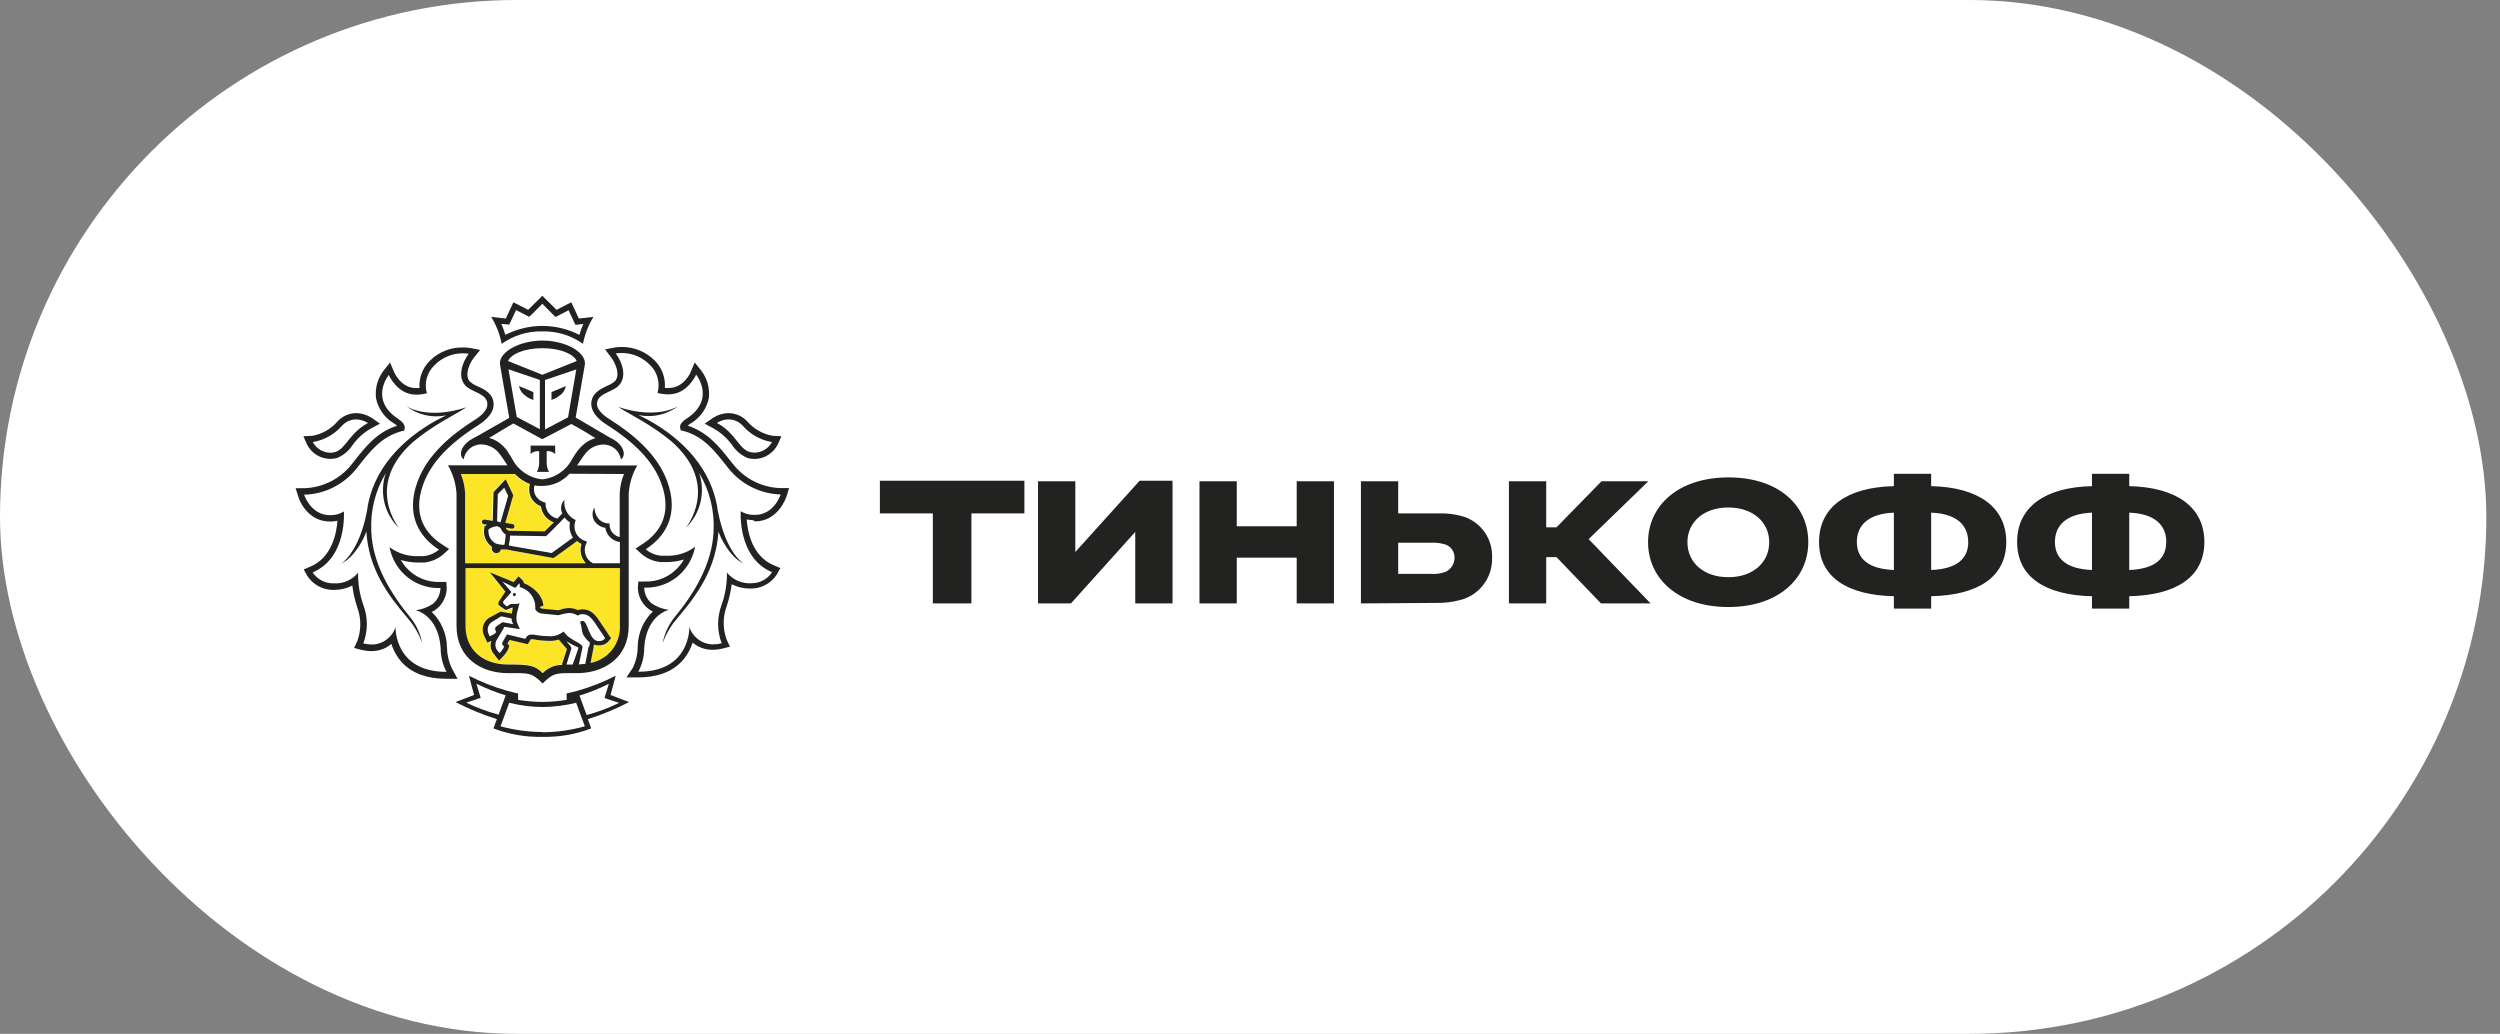
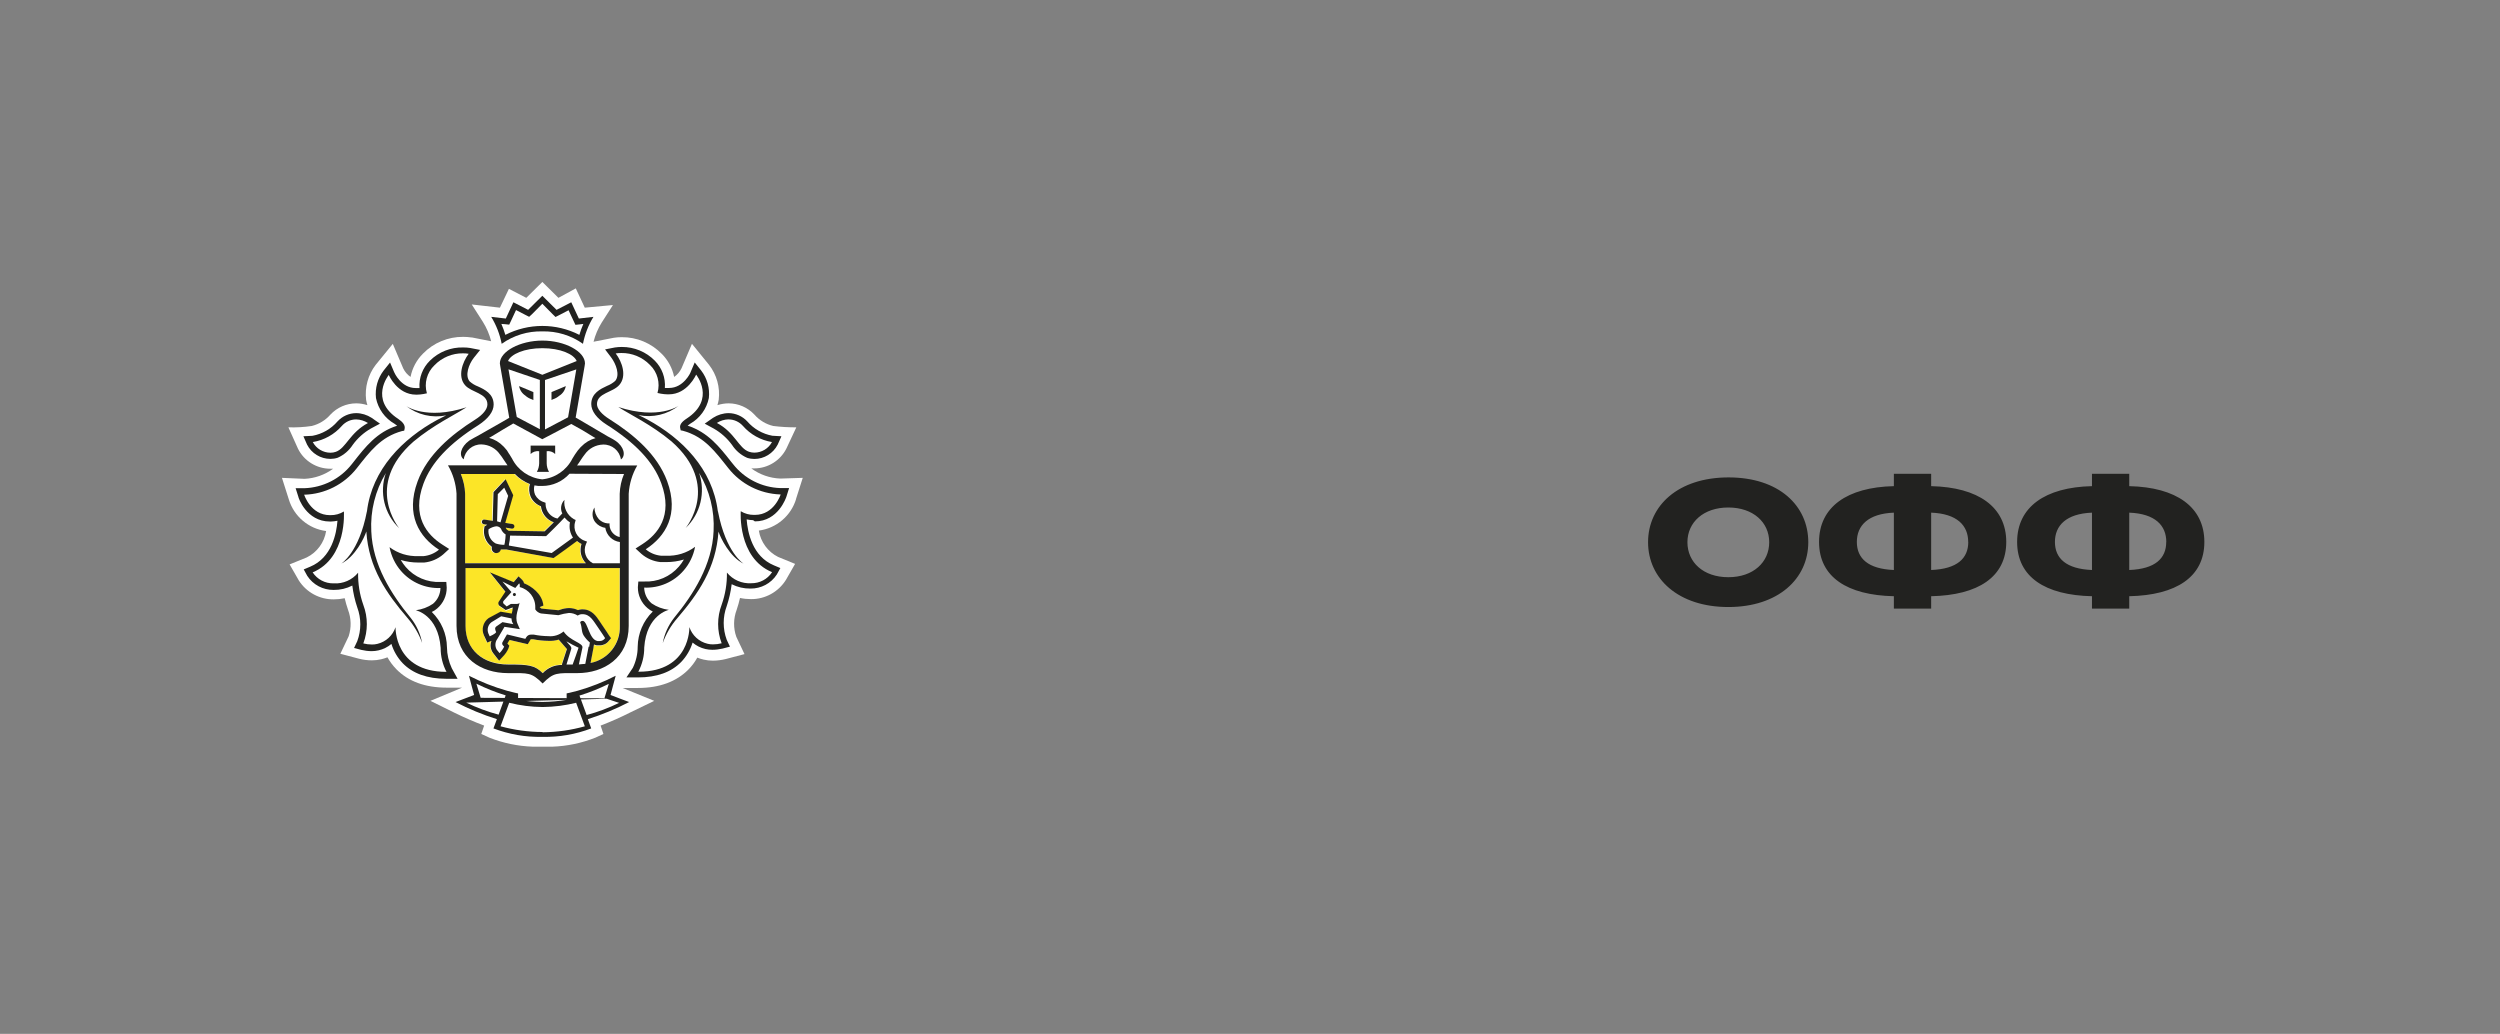
<svg xmlns="http://www.w3.org/2000/svg" width="133" height="55" viewBox="0 0 133 55" fill="none">
  <rect x="0" y="0" width="133" height="55" fill="#808080" stroke="none" />
-   <rect width="132.273" height="55" rx="27.5" fill="white" />
  <path d="M42.34 26.572L42.706 25.422L41.516 25.46C40.958 25.439 40.421 25.251 39.97 24.919H40.13C40.855 24.916 41.519 24.502 41.841 23.852L42.364 22.734C41.953 22.737 41.543 22.713 41.136 22.662C40.746 22.57 40.397 22.358 40.134 22.056C39.778 21.677 39.285 21.461 38.766 21.458C38.564 21.458 38.362 21.492 38.167 21.554C38.194 21.461 38.218 21.369 38.235 21.273C38.318 20.606 38.129 19.932 37.715 19.402L36.812 18.291L36.258 19.59C36.169 19.775 36.036 19.936 35.865 20.052C35.769 19.587 35.544 19.163 35.208 18.828C34.647 18.253 33.878 17.931 33.074 17.938C32.934 17.938 32.793 17.948 32.657 17.969L31.576 18.181C31.668 17.819 31.815 17.473 32.014 17.155L32.609 16.228L31.11 16.368L30.632 15.342L29.708 15.845L28.853 15L27.998 15.845L27.074 15.366L26.596 16.368L25.097 16.197L25.692 17.128C25.891 17.446 26.038 17.791 26.13 18.154L25.104 17.952H25.07C24.926 17.931 24.783 17.921 24.639 17.921C23.835 17.914 23.066 18.236 22.505 18.81C22.166 19.149 21.933 19.58 21.841 20.052C21.677 19.939 21.543 19.785 21.454 19.604L20.897 18.294L19.987 19.409C19.58 19.939 19.399 20.61 19.477 21.273C19.494 21.369 19.518 21.461 19.546 21.554C19.351 21.492 19.149 21.458 18.947 21.458C18.427 21.461 17.935 21.677 17.579 22.056C17.319 22.354 16.974 22.566 16.587 22.662C16.177 22.724 15.759 22.747 15.342 22.734L15.852 23.869C16.173 24.519 16.837 24.933 17.562 24.936H17.723C17.278 25.262 16.748 25.45 16.197 25.474L15 25.422L15.366 26.572C15.64 27.471 16.416 28.131 17.35 28.251C17.254 28.856 16.871 29.38 16.324 29.653L15.407 30.026L15.9 30.885C16.307 31.518 17.008 31.894 17.757 31.887C17.952 31.887 18.147 31.866 18.338 31.825C18.386 32.034 18.448 32.243 18.516 32.444C18.687 32.896 18.698 33.389 18.55 33.847L18.106 34.781L19.101 35.044C19.323 35.102 19.556 35.13 19.785 35.13C19.949 35.13 20.11 35.112 20.271 35.075C20.387 35.047 20.504 35.013 20.613 34.969C20.74 35.198 20.9 35.41 21.082 35.598C21.718 36.252 22.621 36.583 23.767 36.583H24.584L22.898 37.285L24.177 37.917C24.694 38.17 25.221 38.4 25.757 38.601L25.604 39.046L26.045 39.248C26.777 39.535 27.553 39.696 28.34 39.723H29.39C30.173 39.696 30.946 39.532 31.675 39.244L32.102 39.046L31.952 38.601C32.496 38.393 33.029 38.157 33.549 37.893L34.805 37.285L33.122 36.6H33.943C35.089 36.6 35.995 36.258 36.628 35.615C36.812 35.427 36.97 35.215 37.096 34.986C37.206 35.03 37.322 35.065 37.438 35.092C37.599 35.13 37.76 35.147 37.924 35.147C38.153 35.147 38.386 35.116 38.608 35.061L39.607 34.798L39.173 33.881C39.008 33.416 39.015 32.906 39.19 32.444C39.261 32.236 39.32 32.024 39.368 31.812C39.559 31.853 39.758 31.873 39.953 31.873C40.708 31.88 41.413 31.49 41.813 30.847L42.299 29.999L41.396 29.629C40.849 29.356 40.466 28.832 40.37 28.227C41.304 28.104 42.08 27.447 42.354 26.544L42.34 26.572V26.572Z" fill="white" />
  <path d="M32.964 30.204H24.755V33.283C24.755 34.548 25.668 35.335 27.019 35.335C28.148 35.335 28.446 35.379 28.863 35.797C29.127 35.513 29.499 35.352 29.889 35.359V35.311L30.149 34.511L29.708 34.028C29.53 34.083 29.345 34.103 29.161 34.093C28.884 34.09 28.61 34.062 28.34 34.008H28.254C28.217 34.008 28.217 34.008 28.206 34.028L28.155 34.114L28.063 34.268L27.885 34.227L27.095 34.042L26.985 34.22V34.24L27.081 34.346L27.04 34.483C26.968 34.651 26.866 34.801 26.735 34.931L26.537 35.143L26.356 34.918L26.222 34.75C26.079 34.562 26.045 34.316 26.127 34.093L25.904 34.186L25.805 33.967L25.75 33.813C25.61 33.488 25.716 33.111 26 32.906L26.636 32.564L27.242 32.684C27.242 32.626 27.279 32.417 27.297 32.366H27.262L26.92 32.496L26.578 32.263C26.51 32.195 26.506 32.082 26.578 32.01L26.903 31.518L26.079 30.491L27.314 30.977L27.399 30.875L27.57 30.669L27.765 30.854C27.816 30.905 27.851 30.967 27.868 31.039C28.21 31.176 28.843 31.576 28.894 32.226L28.699 32.304C28.723 32.339 28.754 32.366 28.791 32.383L29.694 32.472L29.776 32.448C29.93 32.39 30.094 32.359 30.259 32.356C30.423 32.356 30.584 32.393 30.731 32.465C30.796 32.441 30.867 32.427 30.936 32.424H30.98C31.463 32.424 31.706 32.787 31.897 33.074L31.996 33.218C32.164 33.457 32.386 33.806 32.396 33.82L32.496 33.974L32.373 34.117C32.26 34.268 32.082 34.353 31.894 34.353C31.839 34.357 31.784 34.357 31.729 34.353C31.681 34.343 31.634 34.329 31.586 34.309C31.586 34.357 31.586 34.415 31.558 34.463L31.418 35.27C32.349 35.082 33.005 34.247 32.968 33.296L32.964 30.204V30.204ZM24.745 29.954H31.138C30.878 29.681 30.789 29.287 30.905 28.928C30.82 28.887 30.738 28.832 30.666 28.771C30.416 28.956 29.64 29.51 29.455 29.65L29.414 29.677L26.903 29.233H26.852C26.77 29.236 26.688 29.236 26.606 29.233C26.582 29.346 26.482 29.424 26.369 29.424H26.328C26.195 29.4 26.103 29.274 26.123 29.14V29.086C25.798 28.853 25.644 28.449 25.73 28.059V28.015L25.768 27.988C25.768 27.988 25.815 27.953 25.88 27.916L25.699 27.889C25.631 27.875 25.586 27.813 25.596 27.745C25.607 27.676 25.668 27.632 25.737 27.642H25.74L26.175 27.711L26.216 26.182L26.862 25.498L27.266 26.346L26.842 27.817L27.225 27.878C27.293 27.892 27.338 27.953 27.327 28.022C27.317 28.083 27.266 28.125 27.204 28.125H27.184L26.872 28.073V28.097C26.907 28.159 26.958 28.207 27.023 28.237L28.935 28.268L29.424 27.786C29.051 27.656 28.784 27.328 28.74 26.934C28.5 26.842 28.306 26.664 28.196 26.435C28.104 26.219 28.087 25.976 28.152 25.751C27.851 25.631 27.577 25.45 27.355 25.217H24.516C24.652 25.552 24.731 25.908 24.745 26.267V29.954V29.954Z" fill="#FCE527" />
-   <path d="M46.809 27.314H49.627V32.102H51.679V27.314H54.498V25.576H46.809V27.314ZM57.207 29.366V25.604H55.223V32.102H56.974L60.395 28.299V32.102H62.379V25.576H60.627L57.207 29.366V29.366ZM68.984 27.998H65.796V25.604H63.812V32.102H65.796V29.667H68.984V32.102H70.967V25.604H68.984V27.998V27.998ZM77.887 27.492C77.418 27.348 76.926 27.29 76.437 27.314H74.384V25.604H72.401V32.102L76.423 32.075C76.844 32.082 77.261 32.034 77.668 31.925C78.701 31.672 79.413 30.731 79.379 29.667C79.42 28.692 78.814 27.803 77.887 27.492V27.492ZM76.875 30.433C76.625 30.519 76.358 30.553 76.095 30.529H74.384V28.874H76.095C76.352 28.857 76.611 28.887 76.861 28.956C77.176 29.048 77.388 29.339 77.381 29.667C77.384 30.002 77.186 30.307 76.875 30.433V30.433ZM87.69 25.604H85.2L82.806 28.053H82.259V25.604H80.275V32.102H82.259V29.64H82.806L85.173 32.102H87.813L84.516 28.682L87.69 25.604Z" fill="#222220" />
-   <path d="M91.96 25.398C89.279 25.398 87.677 26.903 87.677 28.846C87.677 30.789 89.292 32.294 91.946 32.294C94.601 32.294 96.201 30.789 96.201 28.846C96.201 26.903 94.642 25.398 91.96 25.398V25.398ZM91.946 30.707C90.62 30.707 89.771 29.913 89.771 28.846C89.771 27.779 90.633 26.999 91.946 26.999C93.26 26.999 94.122 27.779 94.122 28.846C94.122 29.913 93.273 30.707 91.946 30.707ZM102.738 25.863V25.207H100.754V25.863C98.264 25.918 96.773 26.972 96.773 28.832C96.773 30.693 98.264 31.665 100.754 31.719V32.376H102.738V31.719C105.242 31.665 106.733 30.693 106.733 28.832C106.733 26.972 105.245 25.918 102.738 25.863V25.863ZM100.754 30.324C99.386 30.269 98.784 29.708 98.784 28.832C98.784 27.957 99.386 27.327 100.754 27.273V30.324ZM102.738 30.324V27.273C104.12 27.327 104.708 27.957 104.708 28.832H104.712C104.712 29.708 104.123 30.269 102.738 30.324ZM113.276 25.863V25.207H111.293V25.863C108.802 25.918 107.311 26.972 107.311 28.832C107.311 30.693 108.802 31.665 111.293 31.719V32.376H113.276V31.719C115.78 31.665 117.272 30.693 117.272 28.832C117.272 26.972 115.78 25.918 113.276 25.863V25.863ZM111.293 30.324C109.925 30.269 109.322 29.708 109.322 28.832C109.322 27.957 109.925 27.327 111.293 27.273V30.324ZM115.243 28.832C115.243 29.708 114.659 30.269 113.276 30.324V27.273C114.659 27.327 115.247 27.957 115.247 28.832H115.243ZM27.368 31.548C27.326 31.548 27.289 31.579 27.285 31.62V31.623C27.282 31.668 27.316 31.709 27.361 31.712H27.364C27.412 31.712 27.446 31.675 27.446 31.63C27.446 31.582 27.412 31.548 27.368 31.548ZM27.364 31.545C27.368 31.545 27.368 31.548 27.368 31.548C27.371 31.548 27.371 31.545 27.374 31.545H27.364ZM32.953 37.154L32.481 36.973L32.611 36.484L32.755 35.95C32.108 36.282 31.431 36.549 30.733 36.747C30.391 36.843 30.145 36.888 30.145 36.888V37.233C29.724 37.301 29.3 37.339 28.873 37.343H28.835C28.407 37.339 27.983 37.301 27.562 37.233V36.891C27.562 36.891 27.313 36.843 26.971 36.747C26.273 36.549 25.596 36.282 24.949 35.95L25.09 36.484L25.223 36.973L24.747 37.154L24.234 37.349C24.939 37.715 25.674 38.02 26.434 38.259L26.252 38.752C27.077 39.066 27.959 39.221 28.842 39.2H28.862C29.745 39.221 30.627 39.066 31.452 38.752L31.274 38.259C32.03 38.02 32.765 37.715 33.47 37.349L32.953 37.154ZM24.806 37.38L25.572 37.124L25.343 36.371C25.845 36.621 26.365 36.83 26.902 36.994L26.526 38.02C25.934 37.862 25.356 37.647 24.806 37.38V37.38ZM28.873 38.957L28.855 38.943C28.103 38.94 27.354 38.837 26.629 38.639L27.09 37.387C27.665 37.531 28.257 37.609 28.852 37.613H28.89C29.485 37.606 30.076 37.531 30.651 37.387L31.113 38.639C30.384 38.844 29.628 38.95 28.873 38.957V38.957ZM31.205 38.04V38.03L30.829 37.004C31.366 36.84 31.886 36.631 32.389 36.381L32.16 37.134L32.936 37.394C32.382 37.664 31.8 37.883 31.205 38.04ZM28.852 17.63C29.625 17.61 30.384 17.842 31.014 18.291C31.113 17.784 31.301 17.299 31.571 16.857L30.795 16.946L30.391 16.081L29.608 16.484L28.852 15.735L28.096 16.484L27.313 16.081L26.909 16.946L26.133 16.857C26.403 17.299 26.591 17.784 26.69 18.291C27.32 17.842 28.079 17.61 28.852 17.63V17.63ZM26.875 17.247L27.09 17.271L27.183 17.076L27.453 16.495L27.956 16.755L28.151 16.854L28.308 16.71L28.852 16.16L29.396 16.71L29.553 16.864L29.748 16.765L30.248 16.505L30.521 17.086L30.613 17.281L30.829 17.258L31.034 17.233C30.952 17.422 30.88 17.617 30.822 17.815C29.587 17.182 28.12 17.182 26.885 17.815C26.827 17.617 26.755 17.422 26.673 17.233L26.875 17.247V17.247ZM38.997 24.69L38.905 24.577C38.269 23.767 37.663 22.997 36.582 22.645C36.627 22.607 36.671 22.573 36.719 22.542C37.232 22.251 37.595 21.752 37.711 21.174C37.769 20.651 37.622 20.127 37.301 19.71L36.959 19.282L36.743 19.792C36.743 19.823 36.363 20.64 35.597 20.64H35.371C35.413 20.103 35.218 19.573 34.838 19.19C34.376 18.718 33.74 18.455 33.08 18.458C32.957 18.458 32.834 18.468 32.714 18.485L32.19 18.588L32.515 19.016C32.769 19.358 32.998 19.949 32.727 20.267C32.597 20.38 32.45 20.469 32.29 20.531C31.948 20.692 31.455 20.921 31.455 21.495C31.455 21.868 31.746 22.258 32.269 22.59C33.812 23.568 34.766 24.577 35.18 25.713C35.819 27.444 34.985 28.429 34.174 28.949L33.812 29.181L34.13 29.472C34.414 29.715 34.763 29.865 35.136 29.903H35.447C35.765 29.903 36.08 29.859 36.384 29.766C36.309 29.9 36.216 30.026 36.117 30.142C35.655 30.68 34.971 30.974 34.263 30.936H33.959L33.935 31.241C33.931 31.668 34.12 32.072 34.444 32.349C34.53 32.424 34.626 32.486 34.728 32.533C34.222 33.026 33.935 33.7 33.925 34.408C33.925 34.794 33.836 35.177 33.668 35.526L33.326 36.039H33.935C34.941 36.039 35.71 35.762 36.244 35.212C36.521 34.921 36.726 34.569 36.846 34.185C37.044 34.353 37.277 34.469 37.53 34.528C37.65 34.555 37.773 34.569 37.896 34.569C38.081 34.569 38.265 34.545 38.443 34.504L38.833 34.401L38.662 34.038C38.447 33.46 38.447 32.821 38.662 32.243C38.788 31.866 38.877 31.476 38.925 31.08C39.233 31.237 39.575 31.316 39.921 31.312C40.489 31.319 41.019 31.039 41.327 30.563L41.515 30.221L41.173 30.077C40.027 29.602 39.774 28.323 39.722 27.632C39.835 27.656 39.948 27.669 40.064 27.673L40.16 27.738C41.405 27.738 41.822 26.469 41.84 26.414L41.98 25.966H41.511C40.526 25.932 39.606 25.467 38.997 24.69V24.69ZM40.164 27.392H40.116C39.866 27.396 39.62 27.327 39.408 27.197C39.408 27.197 39.226 29.671 41.07 30.437V30.447C40.827 30.816 40.41 31.035 39.969 31.028C39.469 31.059 38.987 30.847 38.672 30.461C38.682 31.042 38.587 31.623 38.392 32.171C38.142 32.831 38.142 33.563 38.392 34.223C38.238 34.261 38.084 34.281 37.927 34.281C37.831 34.281 37.732 34.271 37.639 34.247C37.184 34.138 36.822 33.802 36.675 33.361C36.675 33.361 36.746 35.735 33.979 35.735H33.959C34.167 35.338 34.277 34.897 34.273 34.449C34.393 32.694 35.584 32.444 35.584 32.444C35.255 32.403 34.944 32.287 34.67 32.102C34.421 31.894 34.277 31.586 34.27 31.261C35.071 31.295 35.843 30.963 36.367 30.355C36.681 29.995 36.89 29.558 36.979 29.089C36.538 29.421 35.994 29.588 35.443 29.564H35.163C34.865 29.534 34.581 29.417 34.352 29.222C35.406 28.538 36.145 27.369 35.491 25.593C34.964 24.17 33.702 23.107 32.433 22.306C32.013 22.046 31.759 21.752 31.759 21.499C31.759 20.904 32.604 20.887 32.953 20.473C33.353 20.008 33.104 19.255 32.755 18.803C32.854 18.786 32.957 18.78 33.056 18.78C33.627 18.773 34.178 19.002 34.575 19.412C34.978 19.796 35.132 20.373 34.978 20.907L35.163 20.945C35.276 20.965 35.389 20.976 35.505 20.979H35.58C36.582 20.979 37.034 19.929 37.034 19.929C37.034 19.929 38.101 21.242 36.531 22.268C36.261 22.443 36.141 22.61 36.189 22.782L36.213 22.894L36.326 22.915C37.465 23.223 38.036 24.01 38.744 24.902C39.414 25.754 40.427 26.267 41.511 26.305H41.532C41.532 26.305 41.19 27.392 40.164 27.392V27.392Z" fill="#222220" />
+   <path d="M91.96 25.398C89.279 25.398 87.677 26.903 87.677 28.846C87.677 30.789 89.292 32.294 91.946 32.294C94.601 32.294 96.201 30.789 96.201 28.846C96.201 26.903 94.642 25.398 91.96 25.398V25.398ZM91.946 30.707C90.62 30.707 89.771 29.913 89.771 28.846C89.771 27.779 90.633 26.999 91.946 26.999C93.26 26.999 94.122 27.779 94.122 28.846C94.122 29.913 93.273 30.707 91.946 30.707ZM102.738 25.863V25.207H100.754V25.863C98.264 25.918 96.773 26.972 96.773 28.832C96.773 30.693 98.264 31.665 100.754 31.719V32.376H102.738V31.719C105.242 31.665 106.733 30.693 106.733 28.832C106.733 26.972 105.245 25.918 102.738 25.863V25.863ZM100.754 30.324C99.386 30.269 98.784 29.708 98.784 28.832C98.784 27.957 99.386 27.327 100.754 27.273V30.324ZM102.738 30.324V27.273C104.12 27.327 104.708 27.957 104.708 28.832H104.712C104.712 29.708 104.123 30.269 102.738 30.324ZM113.276 25.863V25.207H111.293V25.863C108.802 25.918 107.311 26.972 107.311 28.832C107.311 30.693 108.802 31.665 111.293 31.719V32.376H113.276V31.719C115.78 31.665 117.272 30.693 117.272 28.832C117.272 26.972 115.78 25.918 113.276 25.863V25.863ZM111.293 30.324C109.925 30.269 109.322 29.708 109.322 28.832C109.322 27.957 109.925 27.327 111.293 27.273V30.324ZM115.243 28.832C115.243 29.708 114.659 30.269 113.276 30.324V27.273C114.659 27.327 115.247 27.957 115.247 28.832H115.243ZM27.368 31.548C27.326 31.548 27.289 31.579 27.285 31.62V31.623C27.282 31.668 27.316 31.709 27.361 31.712H27.364C27.412 31.712 27.446 31.675 27.446 31.63C27.446 31.582 27.412 31.548 27.368 31.548ZM27.364 31.545C27.368 31.545 27.368 31.548 27.368 31.548C27.371 31.548 27.371 31.545 27.374 31.545H27.364ZM32.953 37.154L32.481 36.973L32.611 36.484L32.755 35.95C32.108 36.282 31.431 36.549 30.733 36.747C30.391 36.843 30.145 36.888 30.145 36.888V37.233C29.724 37.301 29.3 37.339 28.873 37.343H28.835C28.407 37.339 27.983 37.301 27.562 37.233V36.891C27.562 36.891 27.313 36.843 26.971 36.747C26.273 36.549 25.596 36.282 24.949 35.95L25.09 36.484L25.223 36.973L24.747 37.154L24.234 37.349C24.939 37.715 25.674 38.02 26.434 38.259L26.252 38.752C27.077 39.066 27.959 39.221 28.842 39.2H28.862C29.745 39.221 30.627 39.066 31.452 38.752L31.274 38.259C32.03 38.02 32.765 37.715 33.47 37.349L32.953 37.154ZL25.572 37.124L25.343 36.371C25.845 36.621 26.365 36.83 26.902 36.994L26.526 38.02C25.934 37.862 25.356 37.647 24.806 37.38V37.38ZM28.873 38.957L28.855 38.943C28.103 38.94 27.354 38.837 26.629 38.639L27.09 37.387C27.665 37.531 28.257 37.609 28.852 37.613H28.89C29.485 37.606 30.076 37.531 30.651 37.387L31.113 38.639C30.384 38.844 29.628 38.95 28.873 38.957V38.957ZM31.205 38.04V38.03L30.829 37.004C31.366 36.84 31.886 36.631 32.389 36.381L32.16 37.134L32.936 37.394C32.382 37.664 31.8 37.883 31.205 38.04ZM28.852 17.63C29.625 17.61 30.384 17.842 31.014 18.291C31.113 17.784 31.301 17.299 31.571 16.857L30.795 16.946L30.391 16.081L29.608 16.484L28.852 15.735L28.096 16.484L27.313 16.081L26.909 16.946L26.133 16.857C26.403 17.299 26.591 17.784 26.69 18.291C27.32 17.842 28.079 17.61 28.852 17.63V17.63ZM26.875 17.247L27.09 17.271L27.183 17.076L27.453 16.495L27.956 16.755L28.151 16.854L28.308 16.71L28.852 16.16L29.396 16.71L29.553 16.864L29.748 16.765L30.248 16.505L30.521 17.086L30.613 17.281L30.829 17.258L31.034 17.233C30.952 17.422 30.88 17.617 30.822 17.815C29.587 17.182 28.12 17.182 26.885 17.815C26.827 17.617 26.755 17.422 26.673 17.233L26.875 17.247V17.247ZM38.997 24.69L38.905 24.577C38.269 23.767 37.663 22.997 36.582 22.645C36.627 22.607 36.671 22.573 36.719 22.542C37.232 22.251 37.595 21.752 37.711 21.174C37.769 20.651 37.622 20.127 37.301 19.71L36.959 19.282L36.743 19.792C36.743 19.823 36.363 20.64 35.597 20.64H35.371C35.413 20.103 35.218 19.573 34.838 19.19C34.376 18.718 33.74 18.455 33.08 18.458C32.957 18.458 32.834 18.468 32.714 18.485L32.19 18.588L32.515 19.016C32.769 19.358 32.998 19.949 32.727 20.267C32.597 20.38 32.45 20.469 32.29 20.531C31.948 20.692 31.455 20.921 31.455 21.495C31.455 21.868 31.746 22.258 32.269 22.59C33.812 23.568 34.766 24.577 35.18 25.713C35.819 27.444 34.985 28.429 34.174 28.949L33.812 29.181L34.13 29.472C34.414 29.715 34.763 29.865 35.136 29.903H35.447C35.765 29.903 36.08 29.859 36.384 29.766C36.309 29.9 36.216 30.026 36.117 30.142C35.655 30.68 34.971 30.974 34.263 30.936H33.959L33.935 31.241C33.931 31.668 34.12 32.072 34.444 32.349C34.53 32.424 34.626 32.486 34.728 32.533C34.222 33.026 33.935 33.7 33.925 34.408C33.925 34.794 33.836 35.177 33.668 35.526L33.326 36.039H33.935C34.941 36.039 35.71 35.762 36.244 35.212C36.521 34.921 36.726 34.569 36.846 34.185C37.044 34.353 37.277 34.469 37.53 34.528C37.65 34.555 37.773 34.569 37.896 34.569C38.081 34.569 38.265 34.545 38.443 34.504L38.833 34.401L38.662 34.038C38.447 33.46 38.447 32.821 38.662 32.243C38.788 31.866 38.877 31.476 38.925 31.08C39.233 31.237 39.575 31.316 39.921 31.312C40.489 31.319 41.019 31.039 41.327 30.563L41.515 30.221L41.173 30.077C40.027 29.602 39.774 28.323 39.722 27.632C39.835 27.656 39.948 27.669 40.064 27.673L40.16 27.738C41.405 27.738 41.822 26.469 41.84 26.414L41.98 25.966H41.511C40.526 25.932 39.606 25.467 38.997 24.69V24.69ZM40.164 27.392H40.116C39.866 27.396 39.62 27.327 39.408 27.197C39.408 27.197 39.226 29.671 41.07 30.437V30.447C40.827 30.816 40.41 31.035 39.969 31.028C39.469 31.059 38.987 30.847 38.672 30.461C38.682 31.042 38.587 31.623 38.392 32.171C38.142 32.831 38.142 33.563 38.392 34.223C38.238 34.261 38.084 34.281 37.927 34.281C37.831 34.281 37.732 34.271 37.639 34.247C37.184 34.138 36.822 33.802 36.675 33.361C36.675 33.361 36.746 35.735 33.979 35.735H33.959C34.167 35.338 34.277 34.897 34.273 34.449C34.393 32.694 35.584 32.444 35.584 32.444C35.255 32.403 34.944 32.287 34.67 32.102C34.421 31.894 34.277 31.586 34.27 31.261C35.071 31.295 35.843 30.963 36.367 30.355C36.681 29.995 36.89 29.558 36.979 29.089C36.538 29.421 35.994 29.588 35.443 29.564H35.163C34.865 29.534 34.581 29.417 34.352 29.222C35.406 28.538 36.145 27.369 35.491 25.593C34.964 24.17 33.702 23.107 32.433 22.306C32.013 22.046 31.759 21.752 31.759 21.499C31.759 20.904 32.604 20.887 32.953 20.473C33.353 20.008 33.104 19.255 32.755 18.803C32.854 18.786 32.957 18.78 33.056 18.78C33.627 18.773 34.178 19.002 34.575 19.412C34.978 19.796 35.132 20.373 34.978 20.907L35.163 20.945C35.276 20.965 35.389 20.976 35.505 20.979H35.58C36.582 20.979 37.034 19.929 37.034 19.929C37.034 19.929 38.101 21.242 36.531 22.268C36.261 22.443 36.141 22.61 36.189 22.782L36.213 22.894L36.326 22.915C37.465 23.223 38.036 24.01 38.744 24.902C39.414 25.754 40.427 26.267 41.511 26.305H41.532C41.532 26.305 41.19 27.392 40.164 27.392V27.392Z" fill="#222220" />
  <path d="M37.97 22.799C38.353 23.018 38.685 23.315 38.945 23.671C39.14 23.972 39.417 24.211 39.745 24.355C39.868 24.396 40.002 24.417 40.132 24.417C40.655 24.417 41.134 24.119 41.373 23.654L41.572 23.209L41.09 23.182C40.57 23.086 40.101 22.819 39.755 22.419C39.499 22.142 39.14 21.981 38.76 21.978C38.466 21.981 38.182 22.07 37.936 22.227L37.491 22.539L37.97 22.799ZM38.77 22.31L38.76 22.313C39.051 22.313 39.325 22.44 39.52 22.655C39.92 23.113 40.467 23.418 41.069 23.517C40.884 23.863 40.525 24.078 40.132 24.081C40.036 24.081 39.94 24.064 39.848 24.034C39.294 23.845 39.099 23.007 38.138 22.501C38.326 22.378 38.545 22.313 38.77 22.31V22.31ZM38.196 27.208L38.189 27.201C37.908 24.943 36.27 23.312 34.447 22.323C34.279 22.231 34.122 22.156 33.971 22.084C34.724 22.238 35.507 22.053 36.113 21.581C36.113 21.581 35.056 22.358 32.894 21.653C33.493 22.043 34.656 22.59 35.719 23.479C38.374 25.812 36.475 28.09 36.475 28.09C37.269 27.338 37.546 26.188 37.19 25.155C37.751 26.089 38.021 27.17 37.963 28.258C37.888 30.05 36.893 31.617 35.866 32.865C35.559 33.259 35.346 33.72 35.258 34.213C35.432 33.724 35.695 33.272 36.038 32.882C37.149 31.579 38.09 30.228 38.223 28.282C38.34 28.624 38.812 29.619 39.564 29.992C39.564 29.992 38.62 29.424 38.196 27.208V27.208ZM24.035 35.55C23.871 35.202 23.782 34.818 23.778 34.432C23.768 33.724 23.477 33.05 22.971 32.557C23.074 32.51 23.17 32.448 23.255 32.373C23.58 32.096 23.768 31.692 23.765 31.265L23.744 30.96H23.436C22.732 30.994 22.048 30.703 21.586 30.166C21.487 30.05 21.398 29.924 21.319 29.79C21.623 29.883 21.938 29.927 22.256 29.927H22.568C22.94 29.889 23.293 29.739 23.577 29.496L23.895 29.205L23.532 28.973C22.718 28.453 21.887 27.468 22.526 25.737C22.94 24.612 23.895 23.596 25.451 22.617C25.974 22.275 26.262 21.896 26.262 21.523C26.262 20.948 25.779 20.719 25.427 20.558C25.266 20.497 25.119 20.408 24.989 20.295C24.716 19.977 24.945 19.371 25.201 19.043L25.543 18.616L25.017 18.513C24.897 18.492 24.774 18.485 24.651 18.485C23.984 18.465 23.341 18.721 22.869 19.19C22.482 19.57 22.28 20.103 22.318 20.644H22.113C21.343 20.644 20.98 19.83 20.967 19.796L20.751 19.286L20.409 19.713C20.091 20.131 19.944 20.654 20.002 21.177C20.119 21.756 20.478 22.255 20.991 22.546C21.039 22.576 21.087 22.611 21.128 22.648C20.047 22.99 19.441 23.77 18.805 24.581L18.713 24.697C18.104 25.474 17.18 25.939 16.195 25.973H15.727L15.87 26.421C15.87 26.476 16.301 27.745 17.55 27.745H17.611C17.728 27.741 17.84 27.728 17.953 27.704C17.902 28.388 17.649 29.674 16.5 30.149L16.158 30.293L16.346 30.635C16.654 31.11 17.184 31.391 17.752 31.384C18.097 31.388 18.436 31.309 18.743 31.152C18.791 31.548 18.88 31.938 19.007 32.315C19.222 32.893 19.222 33.532 19.007 34.11L18.836 34.473L19.226 34.575C19.404 34.617 19.588 34.641 19.773 34.641C19.896 34.641 20.019 34.627 20.139 34.599C20.392 34.541 20.625 34.425 20.823 34.257C20.943 34.641 21.148 34.993 21.425 35.284C21.962 35.834 22.732 36.108 23.734 36.111H24.343L24.035 35.55V35.55ZM23.741 35.742C20.974 35.742 21.042 33.368 21.042 33.368C20.895 33.809 20.532 34.145 20.077 34.254C19.985 34.278 19.886 34.288 19.79 34.288C19.633 34.288 19.479 34.268 19.328 34.23C19.578 33.57 19.578 32.838 19.328 32.178C19.133 31.631 19.041 31.049 19.051 30.468C18.737 30.854 18.254 31.066 17.755 31.035H17.738C17.293 31.042 16.876 30.82 16.633 30.45C18.477 29.684 18.295 27.211 18.295 27.211C18.083 27.341 17.837 27.41 17.587 27.406H17.55C16.524 27.406 16.181 26.318 16.181 26.318H16.202C17.286 26.284 18.302 25.771 18.973 24.919C19.677 24.027 20.252 23.24 21.391 22.932L21.504 22.912L21.528 22.799C21.558 22.624 21.439 22.457 21.186 22.286C19.616 21.259 20.683 19.946 20.683 19.946C20.683 19.946 21.128 20.996 22.137 20.996H22.184C22.301 20.993 22.414 20.983 22.526 20.962L22.711 20.924C22.554 20.391 22.711 19.813 23.115 19.43C23.512 19.019 24.062 18.79 24.634 18.797C24.733 18.797 24.835 18.804 24.934 18.821C24.593 19.276 24.339 20.028 24.74 20.49C25.082 20.89 25.93 20.907 25.93 21.516C25.93 21.769 25.694 22.063 25.273 22.327C24.001 23.127 22.739 24.191 22.215 25.614C21.562 27.389 22.301 28.569 23.354 29.243C23.125 29.434 22.841 29.554 22.544 29.585H22.26C21.709 29.609 21.165 29.441 20.724 29.11C20.813 29.578 21.021 30.016 21.333 30.375C21.856 30.98 22.633 31.316 23.433 31.282C23.426 31.607 23.282 31.914 23.033 32.123C22.759 32.308 22.448 32.424 22.119 32.465C22.119 32.465 23.313 32.708 23.443 34.469C23.44 34.917 23.549 35.359 23.758 35.756L23.741 35.742V35.742Z" fill="#222220" />
  <path d="M17.574 24.413H17.577C17.707 24.413 17.841 24.393 17.964 24.352C18.292 24.208 18.569 23.969 18.764 23.668C19.021 23.312 19.352 23.014 19.736 22.795L20.214 22.539L19.77 22.228C19.523 22.07 19.24 21.981 18.949 21.978C18.569 21.981 18.21 22.142 17.953 22.422C17.611 22.819 17.139 23.09 16.623 23.185L16.141 23.209L16.336 23.654C16.575 24.119 17.05 24.41 17.574 24.413V24.413ZM18.189 22.655C18.381 22.44 18.655 22.313 18.945 22.313C19.168 22.317 19.387 22.385 19.575 22.505C18.607 23.021 18.405 23.849 17.865 24.037C17.776 24.068 17.68 24.085 17.584 24.085C17.187 24.085 16.825 23.866 16.64 23.517C17.242 23.418 17.789 23.113 18.189 22.655V22.655ZM19.753 28.272C19.695 27.184 19.961 26.103 20.526 25.169C20.17 26.202 20.447 27.352 21.241 28.104C21.241 28.104 19.339 25.826 21.997 23.493C23.06 22.604 24.22 22.056 24.819 21.667C22.657 22.371 21.6 21.595 21.6 21.595C22.205 22.067 22.985 22.252 23.738 22.098C23.587 22.169 23.43 22.248 23.262 22.337C21.439 23.329 19.79 24.96 19.52 27.218V27.201C19.096 29.418 18.152 29.985 18.152 29.985C18.901 29.616 19.377 28.617 19.489 28.275C19.616 30.225 20.567 31.576 21.678 32.876C22.017 33.266 22.284 33.717 22.458 34.206C22.366 33.717 22.154 33.255 21.843 32.865C20.817 31.617 19.825 30.05 19.753 28.272ZM28.229 24.153C28.348 24.037 28.516 23.982 28.684 24.003V24.649C28.68 24.81 28.639 24.964 28.561 25.104H29.207C29.128 24.964 29.087 24.81 29.084 24.649V24.003C29.248 23.982 29.416 24.037 29.535 24.153V23.705H28.229V24.153V24.153ZM27.959 21.051H27.952C28.051 21.136 28.167 21.205 28.294 21.246L28.376 21.284V20.859L27.616 20.541C27.654 20.753 27.777 20.938 27.959 21.051V21.051ZM29.761 21.047L29.758 21.051C29.939 20.938 30.062 20.753 30.1 20.541L29.34 20.859V21.28L29.419 21.242C29.546 21.201 29.662 21.133 29.761 21.047V21.047Z" fill="#222220" />
  <path d="M31.121 19.334C31.121 18.694 30.044 18.119 28.857 18.119C27.67 18.119 26.592 18.694 26.592 19.334L26.616 19.491L27.092 22.227L26.616 22.504L25.375 23.209C25.375 23.209 25.098 23.353 24.968 23.438C24.499 23.78 24.4 24.239 24.67 24.437C24.738 23.972 25.145 23.63 25.617 23.643C26.011 23.654 26.377 23.852 26.599 24.177C26.668 24.259 26.729 24.348 26.784 24.437C26.856 24.553 26.928 24.656 26.999 24.755H23.832C24.099 25.213 24.253 25.73 24.287 26.26V33.296C24.287 35.006 25.597 35.81 27.023 35.81C28.118 35.81 28.265 35.759 28.867 36.361C29.469 35.759 29.616 35.81 30.711 35.81C32.127 35.81 33.447 34.999 33.447 33.296V26.267C33.481 25.737 33.635 25.22 33.902 24.762H30.7C30.772 24.663 30.844 24.56 30.916 24.444C30.974 24.355 31.036 24.266 31.101 24.184C31.326 23.859 31.692 23.661 32.086 23.65C32.558 23.637 32.965 23.979 33.033 24.444C33.307 24.249 33.208 23.76 32.736 23.445C32.609 23.356 32.332 23.216 32.332 23.216L31.101 22.491L30.625 22.214L31.101 19.477L31.121 19.334ZM27.051 19.648L28.72 20.213V22.833L27.492 22.183L27.051 19.648V19.648ZM24.516 25.217H27.393C27.615 25.45 27.889 25.634 28.19 25.75C28.125 25.976 28.142 26.219 28.234 26.435C28.344 26.664 28.539 26.842 28.778 26.934C28.823 27.327 29.089 27.656 29.462 27.786C29.257 27.994 29.055 28.189 28.973 28.268L27.061 28.237C26.996 28.206 26.945 28.159 26.91 28.097V28.073L27.222 28.124H27.242C27.304 28.124 27.355 28.083 27.365 28.022C27.376 27.953 27.331 27.892 27.263 27.878L26.88 27.817L27.304 26.346L26.9 25.497L26.254 26.181L26.213 27.71L25.778 27.642C25.71 27.628 25.648 27.673 25.635 27.741V27.745C25.624 27.813 25.669 27.875 25.737 27.888L25.919 27.916C25.854 27.953 25.809 27.981 25.806 27.988L25.768 28.015V28.059C25.683 28.449 25.84 28.853 26.161 29.085V29.14C26.141 29.274 26.233 29.4 26.367 29.424H26.408C26.521 29.424 26.62 29.346 26.644 29.233C26.726 29.236 26.805 29.236 26.887 29.233H26.938L29.445 29.688L29.486 29.66C29.684 29.52 30.447 28.976 30.697 28.781C30.769 28.843 30.851 28.897 30.936 28.938C30.82 29.298 30.909 29.691 31.169 29.965H24.745V26.267C24.732 25.908 24.653 25.552 24.516 25.217V25.217ZM30.482 28.6C30.221 28.791 29.582 29.256 29.349 29.421L27.075 29.024V28.962C27.112 28.808 27.133 28.651 27.136 28.494L29.052 28.524L29.089 28.487C29.12 28.456 29.726 27.871 30.033 27.533C30.116 27.635 30.211 27.721 30.321 27.789C30.266 28.07 30.324 28.36 30.482 28.6V28.6ZM26.681 28.189V28.2C26.733 28.295 26.808 28.378 26.9 28.432C26.897 28.572 26.883 28.709 26.859 28.846C26.859 28.877 26.859 28.908 26.835 28.938V28.986C26.678 28.986 26.524 28.962 26.373 28.914C26.1 28.767 25.946 28.466 25.99 28.159C26.113 28.073 26.254 28.018 26.401 27.998C26.527 27.994 26.64 28.07 26.681 28.189V28.189ZM26.445 27.734L26.483 26.288L26.825 25.945L27.034 26.38L26.627 27.789L26.445 27.734ZM30.464 35.355H30.136L30.392 34.517C30.434 34.401 30.221 34.25 30.133 34.117C30.341 34.244 30.557 34.356 30.779 34.459C30.779 34.486 30.464 35.355 30.464 35.355ZM31.343 34.418L31.316 34.394L31.138 35.318C31.025 35.318 30.906 35.342 30.796 35.348L30.984 34.459C31.039 34.196 30.331 34.117 29.982 33.594C29.753 33.785 29.459 33.874 29.165 33.843C28.905 33.84 28.648 33.813 28.395 33.761C28.351 33.758 28.306 33.758 28.262 33.761C28.156 33.754 28.053 33.809 27.998 33.901L27.947 33.987L26.972 33.751L26.739 34.155C26.702 34.209 26.709 34.285 26.757 34.333L26.822 34.404C26.757 34.531 26.674 34.647 26.575 34.746L26.432 34.569C26.322 34.391 26.332 34.161 26.456 33.994L26.839 33.347L27.656 33.471L27.53 33.18C27.359 32.797 27.619 32.308 27.646 32.027C27.646 32.113 27.557 32.13 27.468 32.13H27.232C27.215 32.126 27.194 32.126 27.177 32.13L26.955 32.263L26.78 32.102C26.753 32.051 26.763 31.989 26.805 31.952L27.208 31.497L26.729 30.939L27.413 31.281L27.619 31.035C27.673 31.09 27.649 31.233 27.649 31.233C28.145 31.357 28.491 31.808 28.477 32.321V32.42C28.546 32.53 28.655 32.605 28.778 32.636L29.705 32.728C29.89 32.67 30.078 32.633 30.269 32.609C30.434 32.609 30.598 32.66 30.735 32.749C30.8 32.704 30.878 32.677 30.957 32.674H30.988C31.402 32.674 31.576 33.05 31.798 33.358C31.966 33.594 32.192 33.949 32.192 33.949C32.127 34.045 32.021 34.103 31.904 34.103C31.863 34.107 31.826 34.107 31.785 34.103C31.34 34.021 31.275 33.105 31.022 33.033H30.981C30.933 33.033 30.889 33.06 30.865 33.105C30.981 33.416 30.913 33.542 31.039 33.789C31.131 33.936 31.248 34.069 31.381 34.182C31.381 34.182 31.364 34.319 31.343 34.418V34.418ZM26.36 33.522H26.353L26.394 33.628C26.367 33.72 26.052 33.854 26.052 33.854L25.983 33.703C25.895 33.488 25.96 33.241 26.148 33.101L26.664 32.786L27.215 32.903C27.212 33.012 27.246 33.118 27.311 33.207L26.733 33.098L26.391 33.337C26.336 33.385 26.326 33.46 26.36 33.522V33.522ZM32.975 33.3C33.013 34.25 32.352 35.085 31.419 35.27L31.576 34.442C31.576 34.394 31.593 34.336 31.6 34.288C31.648 34.309 31.696 34.322 31.744 34.333C31.798 34.336 31.853 34.336 31.908 34.333C32.096 34.333 32.274 34.247 32.387 34.096L32.51 33.953L32.407 33.813C32.407 33.813 32.178 33.45 32.007 33.211L31.911 33.067C31.72 32.78 31.477 32.417 30.994 32.417H30.95C30.882 32.42 30.81 32.434 30.745 32.458C30.598 32.386 30.437 32.349 30.273 32.349C30.109 32.352 29.945 32.383 29.791 32.441L29.709 32.465L28.805 32.376C28.768 32.359 28.737 32.331 28.713 32.297L28.908 32.219C28.853 31.565 28.224 31.165 27.882 31.032C27.865 30.96 27.831 30.898 27.779 30.847L27.584 30.662L27.413 30.868L27.328 30.97L26.062 30.45L26.887 31.476L26.562 31.969C26.493 32.037 26.49 32.15 26.562 32.222L26.904 32.455L27.246 32.325H27.28C27.28 32.376 27.242 32.585 27.225 32.643L26.63 32.54L25.994 32.882C25.7 33.094 25.597 33.484 25.751 33.813L25.823 33.967L25.922 34.185L26.144 34.093C26.062 34.315 26.096 34.562 26.24 34.75L26.373 34.921L26.551 35.147L26.75 34.934C26.88 34.805 26.982 34.654 27.054 34.486L27.095 34.35L26.999 34.244V34.223L27.109 34.045L27.899 34.23L28.077 34.271L28.173 34.114L28.224 34.028C28.224 34.011 28.224 34.008 28.272 34.008H28.357C28.628 34.062 28.901 34.09 29.175 34.093C29.36 34.103 29.544 34.083 29.722 34.028L30.16 34.528L29.9 35.328V35.376C29.51 35.369 29.137 35.53 28.874 35.814C28.453 35.396 28.156 35.352 27.03 35.352C25.679 35.352 24.766 34.562 24.766 33.3V30.221H32.975V33.3V33.3ZM33.197 25.217C33.057 25.549 32.982 25.904 32.968 26.267V28.572C32.671 28.507 32.448 28.254 32.428 27.95V27.844H32.325C32.147 27.83 31.983 27.748 31.86 27.622C31.709 27.447 31.627 27.228 31.624 26.999C31.477 27.238 31.491 27.546 31.662 27.772C31.795 27.94 31.99 28.052 32.202 28.08C32.264 28.477 32.582 28.785 32.978 28.836V29.965H31.542C31.166 29.773 31.008 29.325 31.176 28.938L31.231 28.815L31.104 28.767C30.694 28.624 30.468 28.183 30.598 27.765L30.625 27.663L30.529 27.618C30.17 27.409 29.972 27.002 30.03 26.592C29.842 26.784 29.794 27.074 29.914 27.314C29.845 27.392 29.756 27.485 29.657 27.587C29.298 27.512 29.038 27.201 29.024 26.835V26.749L28.946 26.718C28.737 26.657 28.566 26.513 28.467 26.322C28.402 26.164 28.388 25.986 28.433 25.822C28.501 25.836 28.569 25.846 28.638 25.853C28.706 25.857 28.778 25.857 28.846 25.853C29.401 25.853 29.927 25.614 30.297 25.203L33.197 25.217V25.217ZM30.981 22.884L31.542 23.226L31.682 23.308C31.391 23.387 31.128 23.544 30.919 23.763L30.895 23.784C30.848 23.835 30.803 23.886 30.759 23.941L30.731 23.975C30.687 24.03 30.646 24.088 30.608 24.15L30.587 24.18C30.54 24.249 30.495 24.324 30.451 24.399C30.139 25.018 29.534 25.432 28.846 25.501C28.159 25.432 27.554 25.018 27.242 24.399C27.198 24.324 27.153 24.252 27.109 24.18L27.081 24.143L26.972 23.965L26.941 23.927C26.897 23.873 26.852 23.821 26.808 23.773L26.784 23.75C26.575 23.531 26.312 23.373 26.021 23.295L26.165 23.212L26.729 22.87L27.307 22.528L28.85 23.366L30.392 22.556L30.981 22.884V22.884ZM30.221 22.2L28.994 22.846V20.216L30.659 19.652L30.221 22.2V22.2ZM28.853 19.939L27.027 19.207C27.181 18.838 27.899 18.523 28.853 18.523C29.808 18.523 30.526 18.838 30.68 19.207L28.853 19.939V19.939Z" fill="#222220" />
</svg>